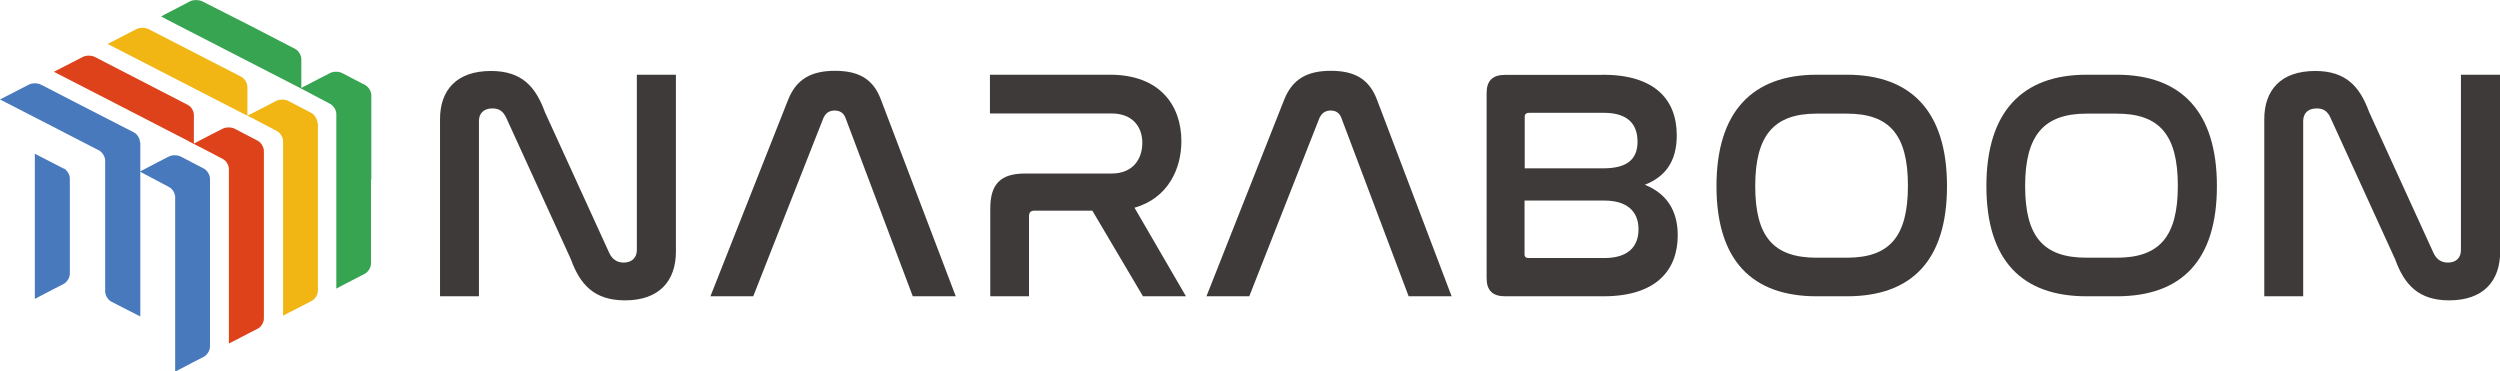
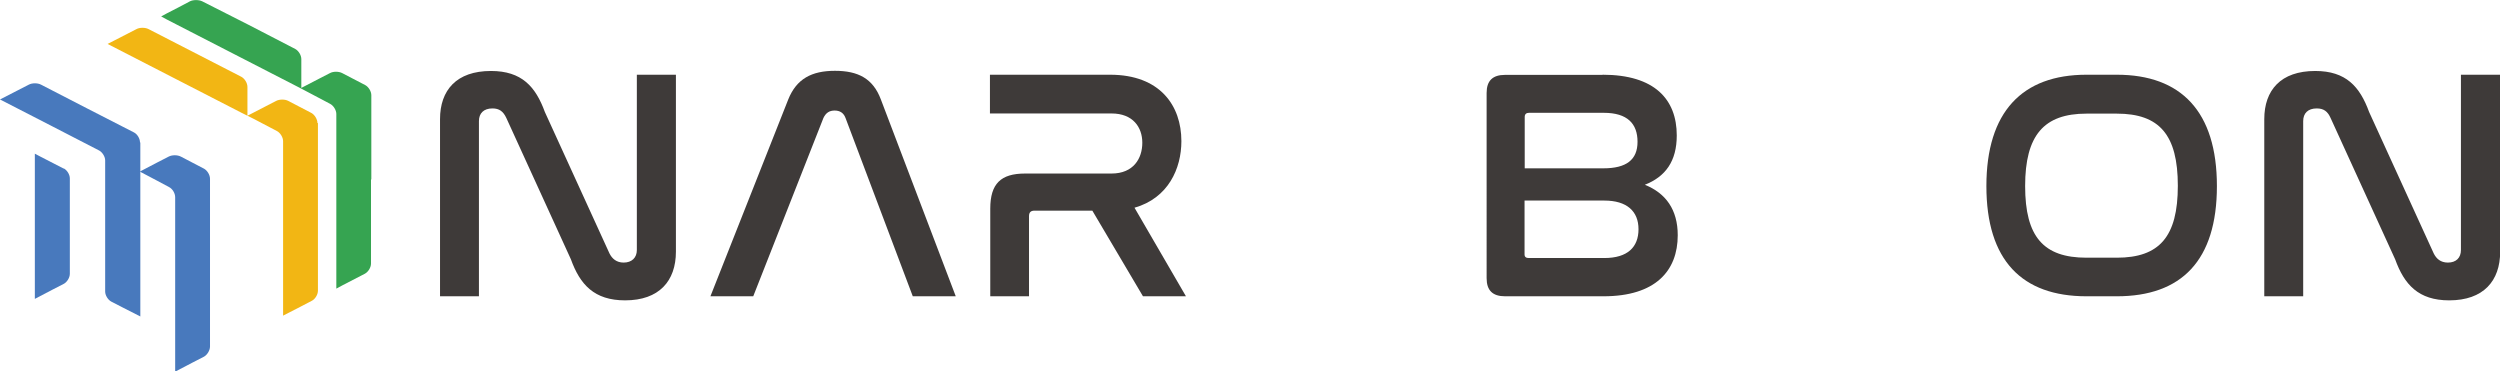
<svg xmlns="http://www.w3.org/2000/svg" id="_レイヤー_1" data-name="レイヤー 1" viewBox="0 0 153.57 22.81">
  <defs>
    <style>
      .cls-1 {
        fill: #4879bd;
      }

      .cls-1, .cls-2, .cls-3, .cls-4, .cls-5 {
        stroke-width: 0px;
      }

      .cls-2 {
        fill: #36a451;
      }

      .cls-3 {
        fill: #3e3a39;
      }

      .cls-4 {
        fill: #f2b614;
      }

      .cls-5 {
        fill: #dd421b;
      }
    </style>
  </defs>
  <g>
    <path class="cls-3" d="M29.41,18.2h-2.38V7.32c0-1.78,1.01-2.96,3.13-2.96,1.89,0,2.74.96,3.31,2.52l3.97,8.69c.16.32.43.56.87.56.5,0,.81-.3.81-.77V4.59h2.4v10.87c0,1.8-1.03,2.99-3.12,2.99-1.9,0-2.77-.97-3.33-2.52l-3.97-8.69c-.19-.4-.43-.58-.85-.58-.54,0-.83.3-.83.78v10.76Z" />
    <path class="cls-3" d="M46.26,18.2h-2.62l4.78-12.09c.51-1.27,1.44-1.76,2.87-1.76s2.34.48,2.82,1.76l4.6,12.09h-2.64l-4.13-10.95c-.12-.32-.35-.46-.67-.46s-.54.14-.69.46l-4.31,10.95Z" />
    <path class="cls-3" d="M68.19,4.59c3.07,0,4.38,1.9,4.38,4.08,0,1.69-.81,3.5-2.88,4.09l3.16,5.44h-2.64l-3.11-5.26h-3.55c-.22,0-.34.09-.34.34v4.92h-2.38v-5.38c0-1.54.65-2.16,2.14-2.16h5.31c1.35,0,1.89-.93,1.89-1.89s-.58-1.8-1.89-1.8h-7.47v-2.38h7.38Z" />
-     <path class="cls-3" d="M76.73,18.2h-2.62l4.78-12.09c.51-1.27,1.43-1.76,2.86-1.76s2.34.48,2.83,1.76l4.59,12.09h-2.64l-4.13-10.95c-.12-.32-.35-.46-.66-.46s-.54.14-.69.46l-4.31,10.95Z" />
    <path class="cls-3" d="M98.44,4.59c3.21,0,4.56,1.52,4.56,3.73,0,1.58-.69,2.53-1.96,3.03,1.29.52,2.02,1.53,2.02,3.1,0,2.18-1.36,3.75-4.56,3.75h-6.05c-.76,0-1.13-.36-1.13-1.11V5.71c0-.75.37-1.11,1.13-1.11h5.99ZM93.65,10.34h4.84c1.41,0,2.1-.52,2.1-1.63s-.62-1.78-2.07-1.78h-4.6c-.16,0-.26.08-.26.25v3.16ZM93.65,15.63c0,.16.1.22.26.22h4.64c1.43,0,2.1-.67,2.1-1.77s-.71-1.76-2.1-1.76h-4.9v3.31Z" />
-     <path class="cls-3" d="M113.45,4.59c3.95,0,6.15,2.26,6.15,6.84s-2.18,6.77-6.15,6.77h-1.86c-3.97,0-6.15-2.21-6.15-6.77s2.2-6.84,6.15-6.84h1.86ZM111.59,6.98c-2.62,0-3.77,1.33-3.77,4.45s1.13,4.4,3.77,4.4h1.86c2.62,0,3.75-1.29,3.75-4.42s-1.13-4.43-3.75-4.43h-1.86Z" />
    <path class="cls-3" d="M130.03,4.59c3.95,0,6.15,2.26,6.15,6.84s-2.18,6.77-6.15,6.77h-1.86c-3.97,0-6.15-2.21-6.15-6.77s2.2-6.84,6.15-6.84h1.86ZM128.17,6.98c-2.62,0-3.77,1.33-3.77,4.45s1.13,4.4,3.77,4.4h1.86c2.62,0,3.75-1.29,3.75-4.42s-1.13-4.43-3.75-4.43h-1.86Z" />
    <path class="cls-3" d="M141.47,18.2h-2.38V7.32c0-1.78,1.01-2.96,3.13-2.96,1.89,0,2.74.96,3.31,2.52l3.97,8.69c.16.32.42.56.87.56.51,0,.8-.3.8-.77V4.59h2.41v10.87c0,1.8-1.03,2.99-3.13,2.99-1.89,0-2.76-.97-3.32-2.52l-3.97-8.69c-.18-.4-.42-.58-.85-.58-.54,0-.83.3-.83.78v10.76Z" />
  </g>
  <g>
    <path class="cls-2" d="M22.81,11v-5.15c0-.24-.17-.51-.37-.62l-.71-.37-.71-.37c-.21-.11-.55-.11-.75,0l-.7.36-1.06.55v-1.77h0c0-.24-.17-.51-.37-.62l-2.86-1.48L12.42.08h0c-.21-.1-.55-.1-.75,0l-.7.37-.7.36-.37.2.37.2,1.4.72,6.83,3.51h0s.16.08.36.19l.72.38.7.37c.21.11.38.39.38.62v10.73l.37-.2,1.39-.72c.2-.11.37-.38.37-.62h0v-5.14Z" />
    <path class="cls-1" d="M3.92,10.36l-.7-.36-.7-.36h0l-.38-.2v8.49h0v.43l1.07-.56.7-.36h0c.2-.1.38-.38.38-.62v-5.86c0-.24-.17-.51-.38-.62Z" />
    <path class="cls-1" d="M8.6,8.75c0-.24-.17-.52-.38-.62h0l-2.85-1.46-2.85-1.47c-.21-.11-.54-.11-.75,0h0l-.7.36-1.07.55,3.23,1.66,2.85,1.47c.2.1.38.38.38.61v4.03s0,4.03,0,4.03c0,.23.17.51.38.62h0s.7.36.7.36l1.08.55v-10.69Z" />
    <path class="cls-1" d="M12.9,10.98c0-.24-.17-.51-.37-.62h0l-.71-.37-.71-.37c-.21-.11-.54-.11-.75,0h0l-.7.36-1.07.56,1.08.57.71.38c.21.1.38.38.38.62v10.72s1.07-.56,1.07-.56l.7-.36h0c.2-.11.37-.39.37-.62h0v-10.29Z" />
-     <path class="cls-5" d="M16.21,9.27c0-.23-.17-.51-.37-.62l-.71-.37-.71-.37c-.2-.11-.54-.11-.75,0l-.69.35-.69.36-.38.2v-1.77c0-.23-.17-.51-.38-.61l-2.85-1.47-2.85-1.47c-.21-.11-.54-.11-.75,0,0,0,0,0,0,0l-.7.36-1.07.55,4.3,2.21,3.92,2.02s.02,0,.03.02l.34.18h0s.17.08.38.19l.71.37.7.37h0c.21.1.37.38.37.62v10.71l.38-.19h0l.69-.36.7-.36c.21-.1.38-.38.38-.62h0v-10.3Z" />
    <path class="cls-4" d="M19.5,7.56c0-.23-.17-.51-.37-.62h0s-.71-.37-.71-.37l-.71-.37c-.2-.11-.54-.11-.75,0l-1.76.91v-1.09s0-.68,0-.68c0-.24-.17-.51-.37-.62l-5.7-2.93c-.21-.11-.55-.11-.75,0l-.7.36-.7.36-.37.19,4.3,2.21,3.93,2.02s.02.01.04.02l.34.17h0s.17.08.38.19l1.41.74c.21.11.38.39.38.62v5.15s0,5.57,0,5.57l.37-.19h0l.7-.36.69-.36c.21-.1.38-.39.38-.62h0V7.56Z" />
  </g>
</svg>